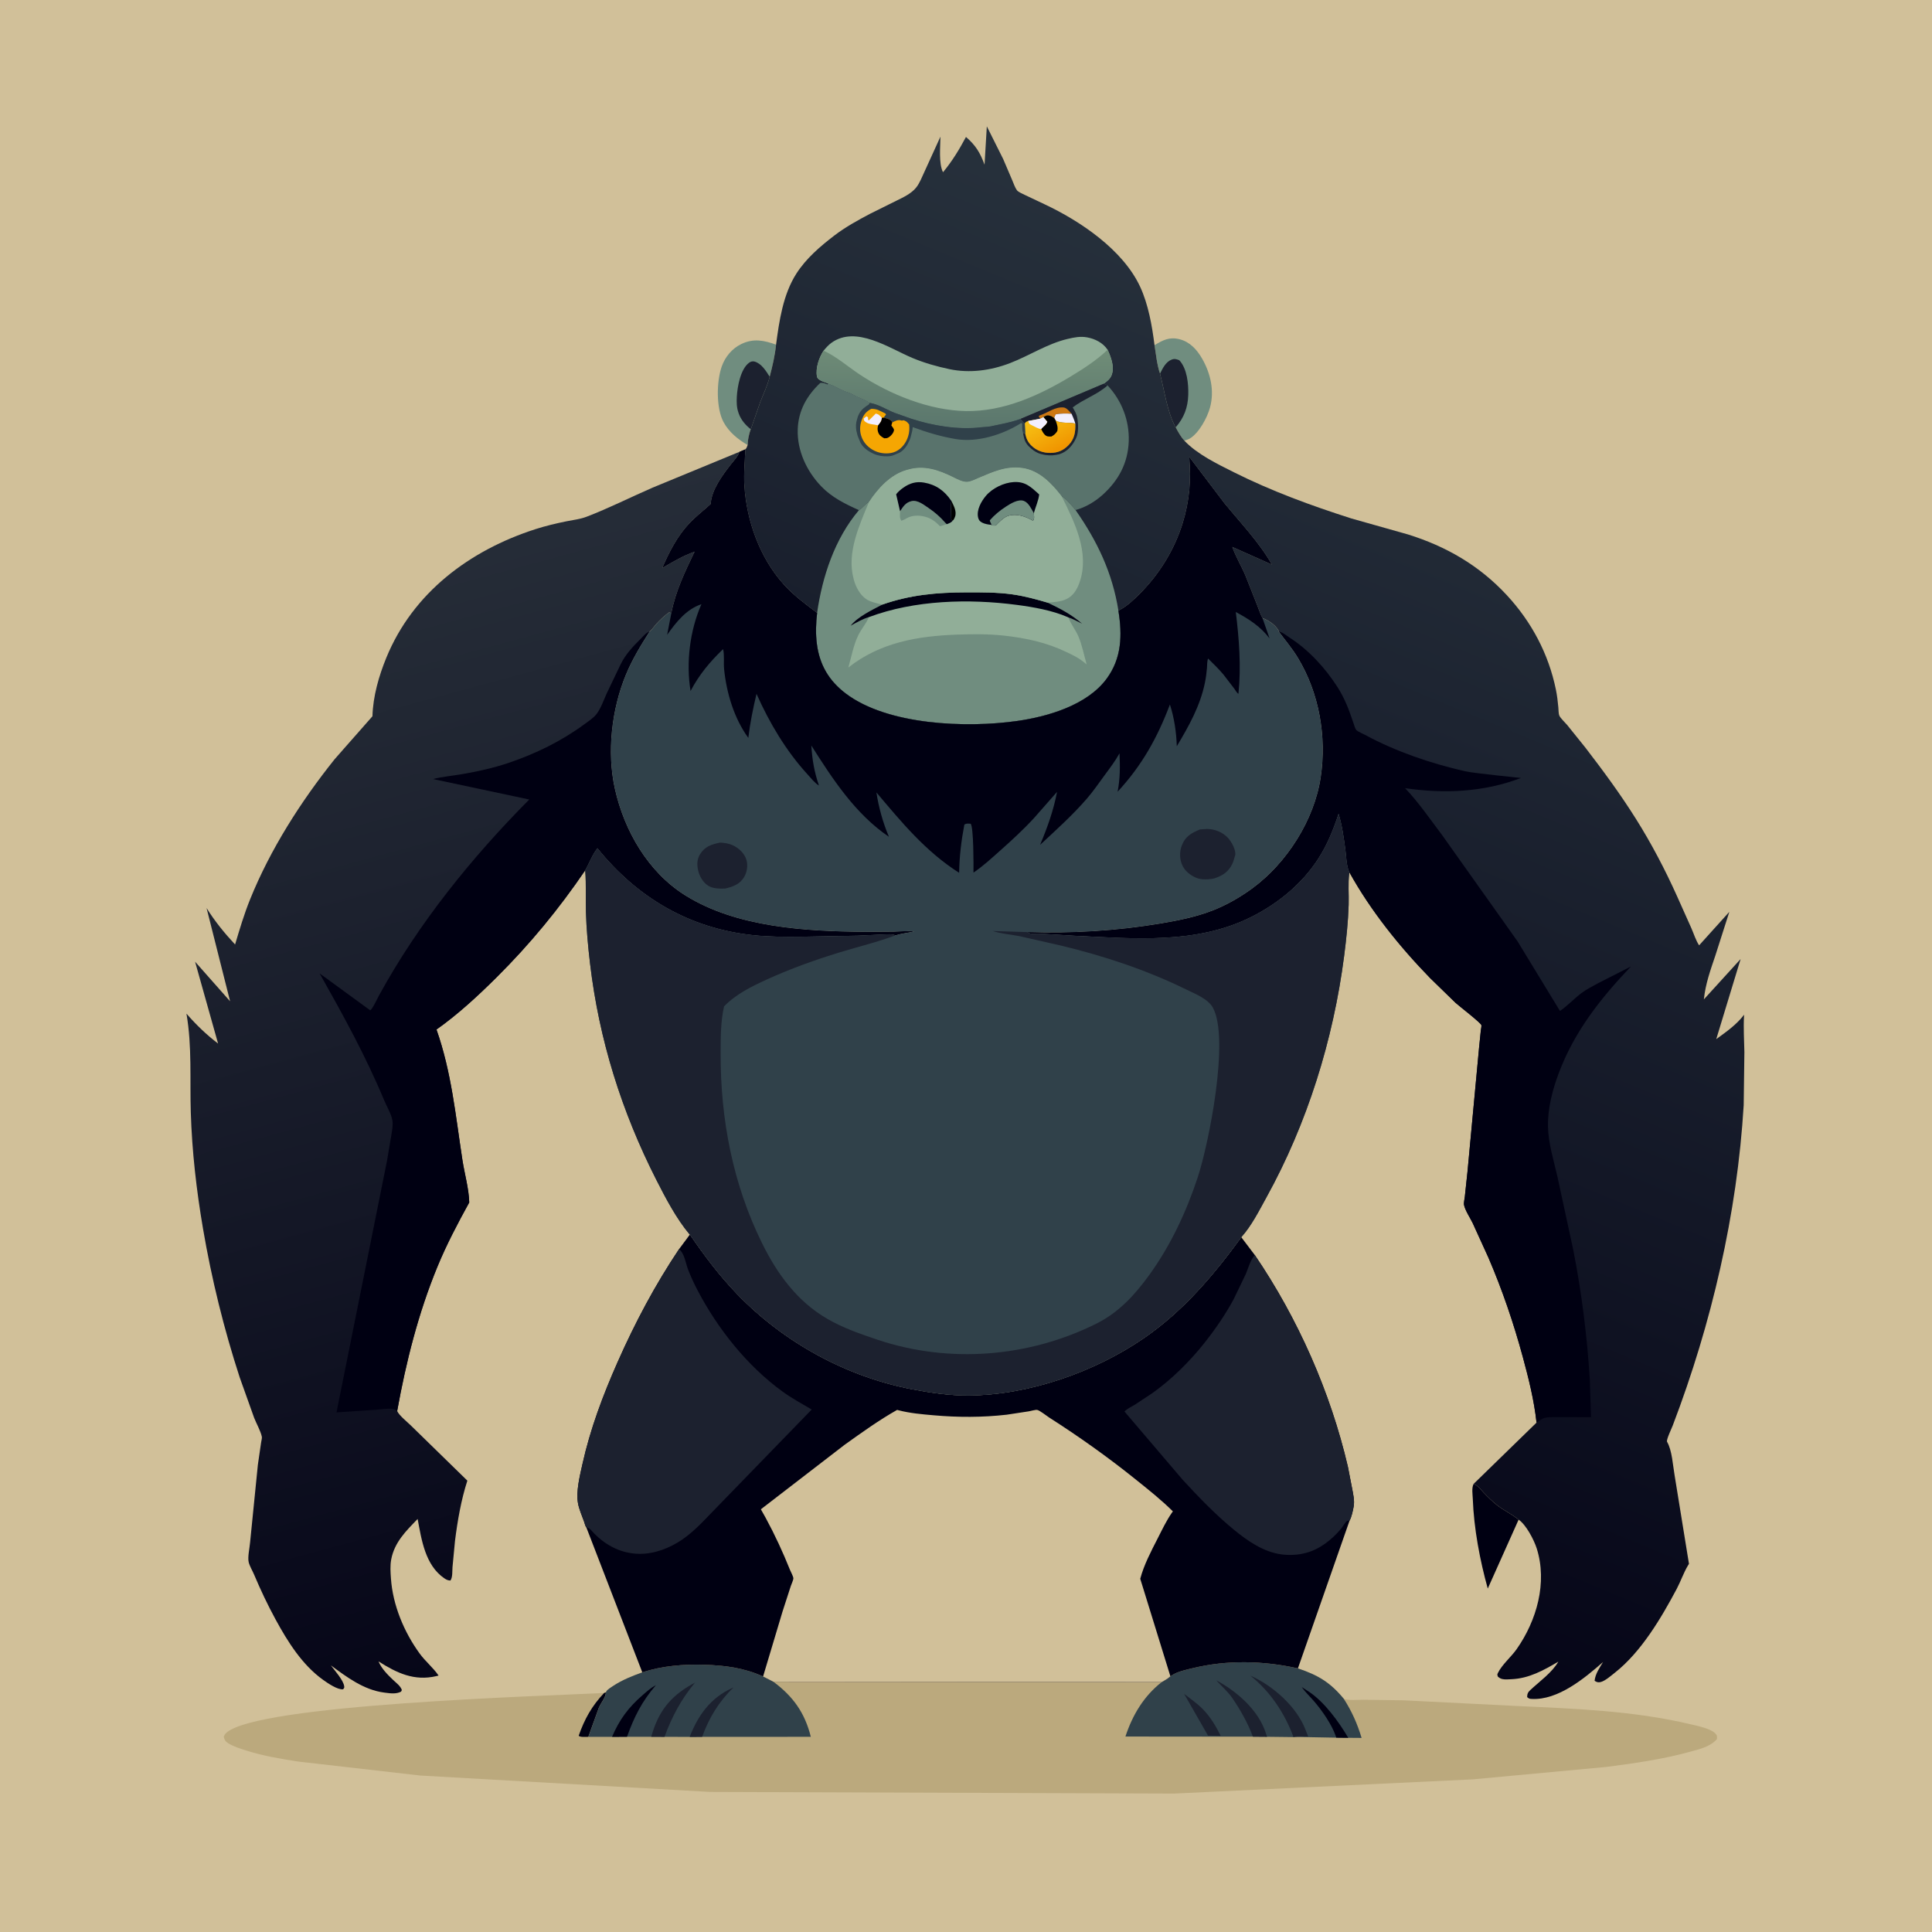
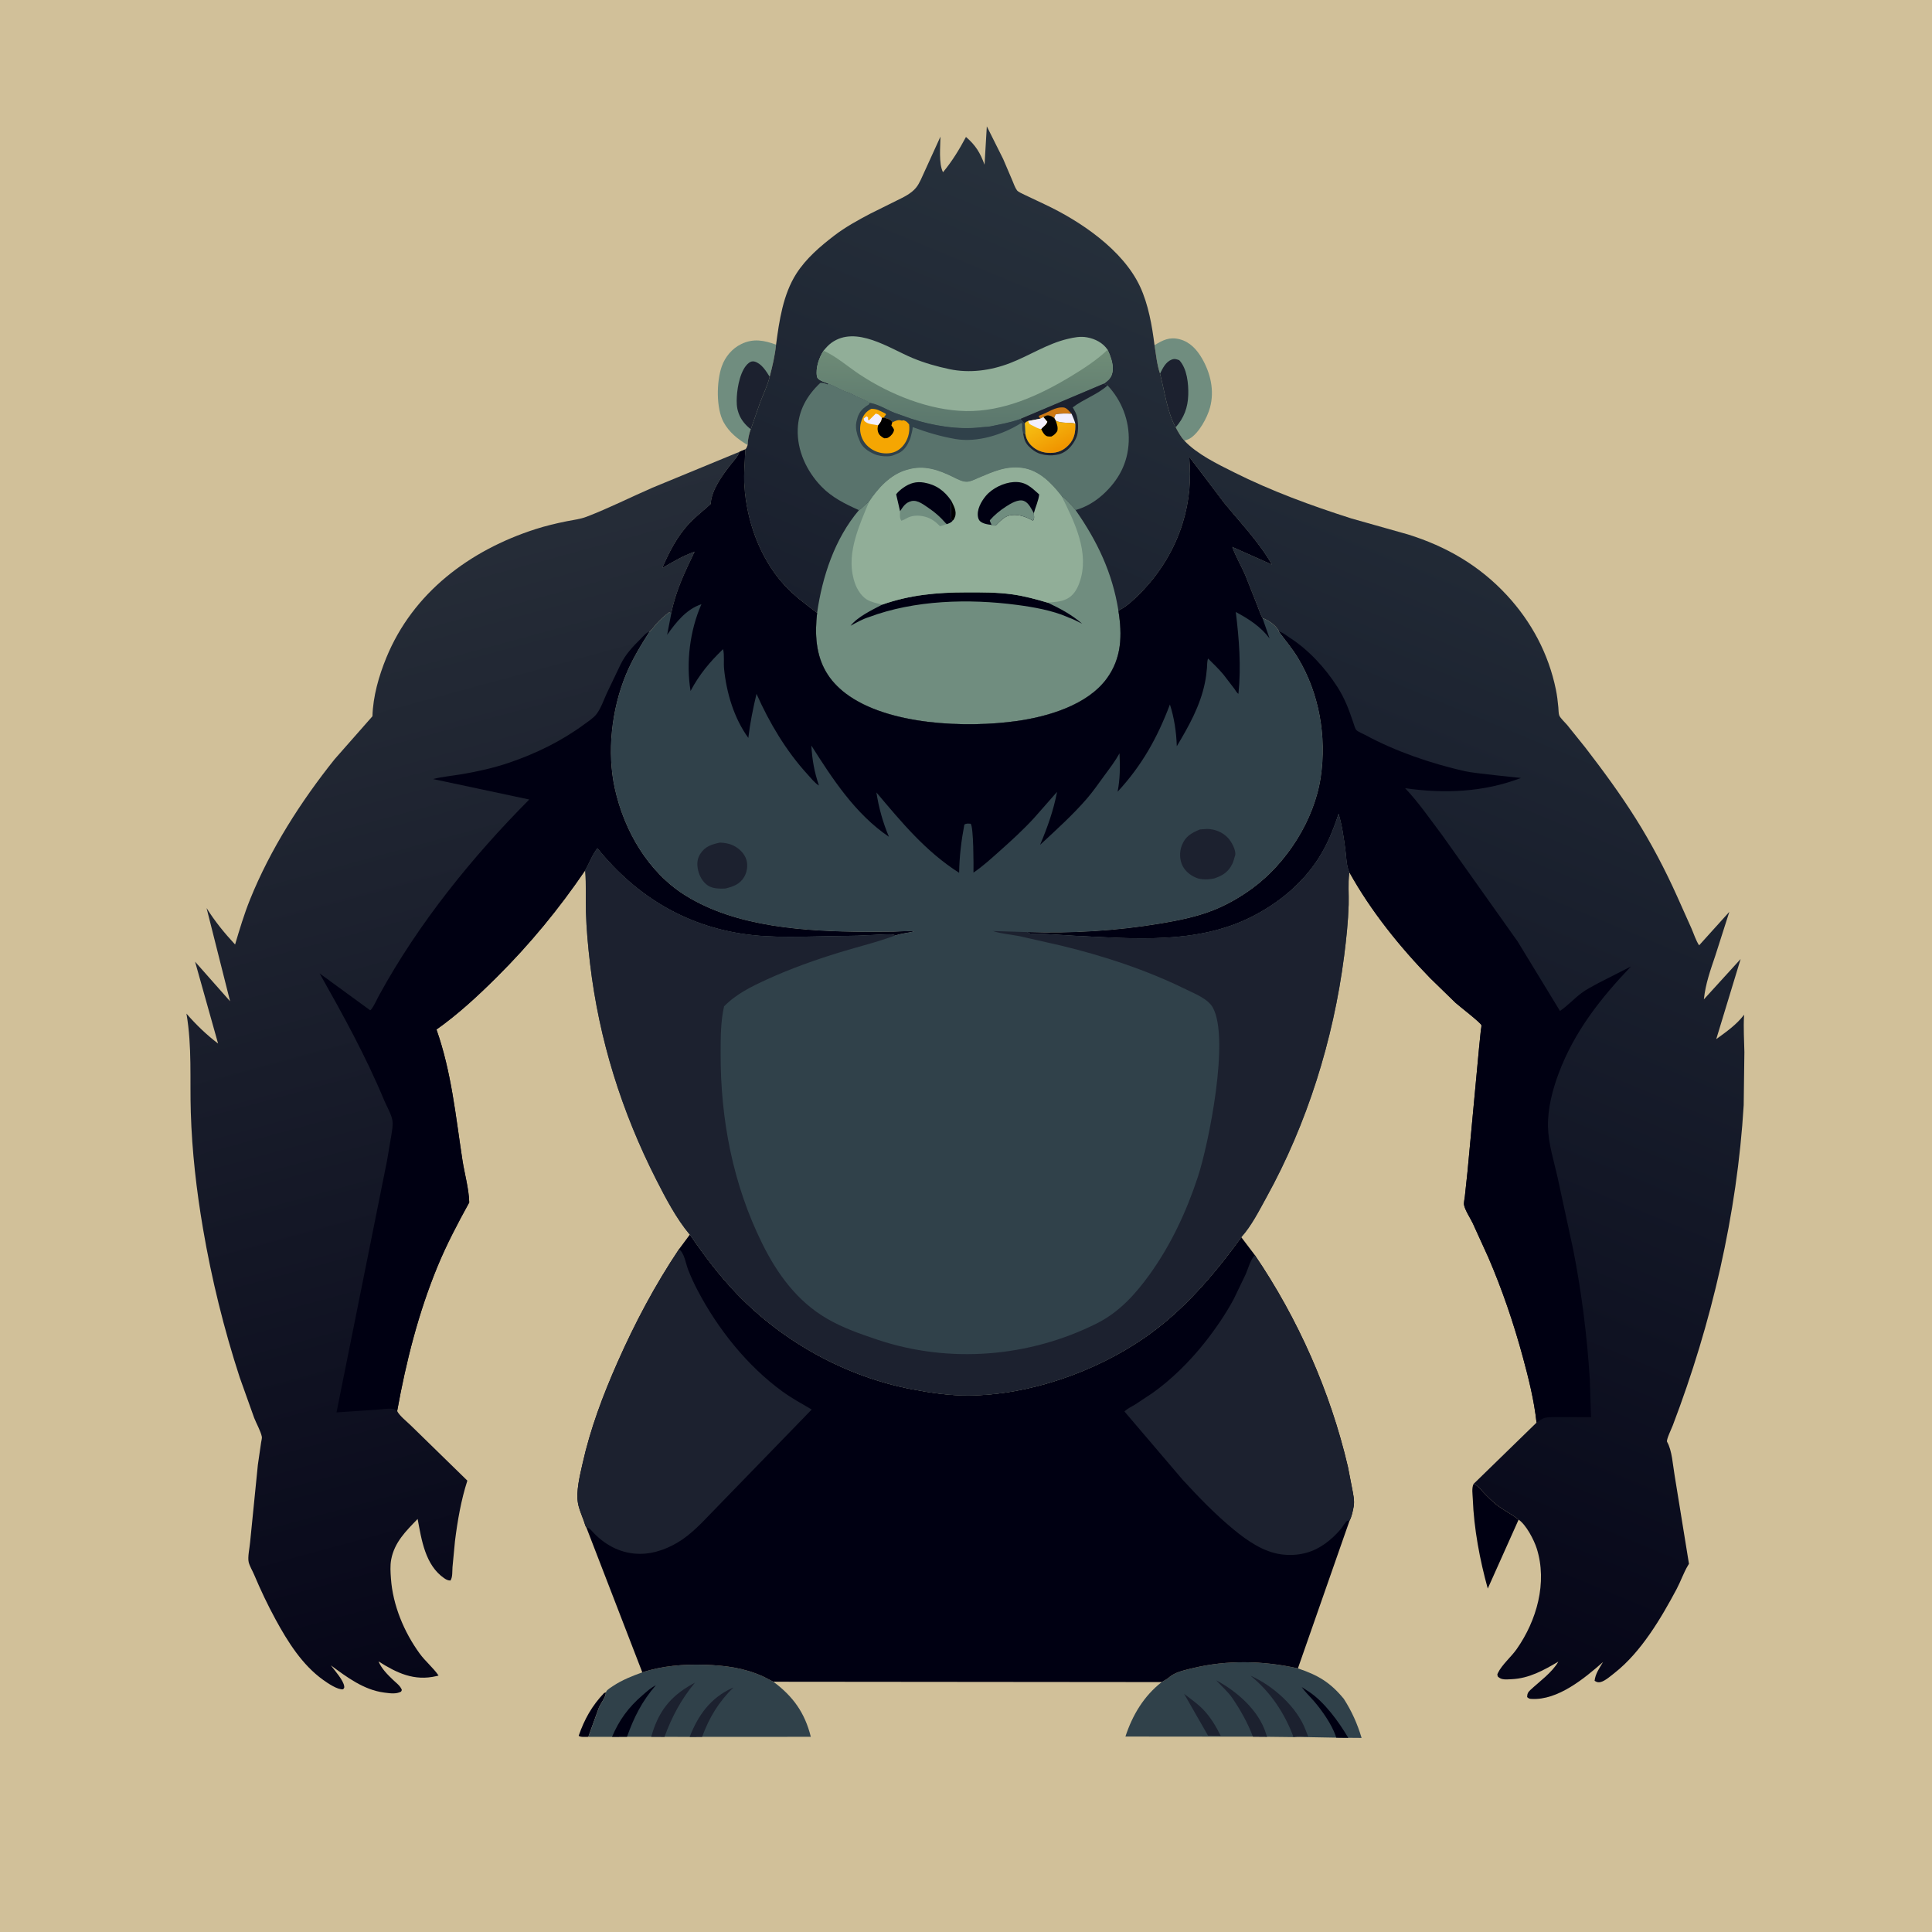
<svg xmlns="http://www.w3.org/2000/svg" version="1.1" style="display: block;" viewBox="0 0 2048 2048" width="1024" height="1024">
  <defs>
    <linearGradient id="Gradient1" gradientUnits="userSpaceOnUse" x1="697.946" y1="1717.08" x2="391.335" y2="587.703">
      <stop class="stop0" offset="0" stop-opacity="1" stop-color="rgb(6,6,24)" />
      <stop class="stop1" offset="1" stop-opacity="1" stop-color="rgb(38,45,56)" />
    </linearGradient>
    <linearGradient id="Gradient2" gradientUnits="userSpaceOnUse" x1="1068.83" y1="1569.16" x2="1570.19" y2="359.416">
      <stop class="stop0" offset="0" stop-opacity="1" stop-color="rgb(5,5,23)" />
      <stop class="stop1" offset="1" stop-opacity="1" stop-color="rgb(39,49,60)" />
    </linearGradient>
    <linearGradient id="Gradient3" gradientUnits="userSpaceOnUse" x1="1020.69" y1="451.264" x2="1022.52" y2="370.6">
      <stop class="stop0" offset="0" stop-opacity="1" stop-color="rgb(91,119,109)" />
      <stop class="stop1" offset="1" stop-opacity="1" stop-color="rgb(111,140,119)" />
    </linearGradient>
    <linearGradient id="Gradient4" gradientUnits="userSpaceOnUse" x1="1123.11" y1="475.946" x2="1106.84" y2="443.948">
      <stop class="stop0" offset="0" stop-opacity="1" stop-color="rgb(240,149,0)" />
      <stop class="stop1" offset="1" stop-opacity="1" stop-color="rgb(246,189,18)" />
    </linearGradient>
  </defs>
  <path transform="translate(0,0)" fill="rgb(209,192,153)" d="M -0 -0 L 2048 0 L 2048 2048 L -0 2048 L -0 -0 z" />
  <path transform="translate(0,0)" fill="rgb(0,0,18)" d="M 1562.05 1573.03 C 1566.57 1574.6 1569.37 1578.66 1572.58 1582.05 C 1576.92 1586.63 1581.47 1591.1 1586.37 1595.07 C 1593.73 1601.03 1602.7 1604.99 1609.79 1610.9 L 1577.09 1683.93 C 1568.7 1653.83 1562.37 1620.17 1561.22 1588.91 C 1561.04 1584 1559.87 1577.37 1562.05 1573.03 z" />
  <path transform="translate(0,0)" fill="rgb(112,141,127)" d="M 1223.83 365.913 C 1232.63 360.552 1239.62 356.88 1250.3 359.583 C 1261.34 362.376 1268.74 370.532 1274.23 380.059 C 1283.32 395.843 1287.48 414.231 1282.67 431.993 C 1279.75 442.74 1270.9 459.285 1260.93 465.045 C 1259.88 465.652 1259.25 465.781 1258.03 466.243 L 1256.51 466.841 L 1255.5 467.188 C 1251.62 462.839 1248.98 458.072 1246.28 452.958 L 1246.21 452.951 C 1237.23 436.601 1234.45 414.097 1229.7 396.063 C 1226.41 386.676 1225.44 375.733 1223.83 365.913 z" />
  <path transform="translate(0,0)" fill="rgb(28,33,47)" d="M 1229.7 396.063 C 1232.41 390.475 1235.79 383.547 1242 381.202 C 1245.26 379.971 1246.98 380.763 1250.05 381.808 C 1258.42 390.717 1259.94 406.902 1259.6 418.615 C 1259.21 431.888 1255.13 442.926 1246.28 452.958 L 1246.21 452.951 C 1237.23 436.601 1234.45 414.097 1229.7 396.063 z" />
  <path transform="translate(0,0)" fill="rgb(112,141,127)" d="M 792.53 471.746 C 782.268 465.768 772.782 458.14 767.024 447.5 C 759.013 432.7 759.481 404.457 765.065 388.5 C 768.636 378.293 776.006 369.446 785.785 364.7 C 798.611 358.477 809.906 360.737 822.663 365.345 C 821.436 377.103 818.873 387.953 815.882 399.354 C 813.524 408.758 809.198 417.56 805.731 426.588 L 795.919 454.888 L 795.76 454.935 C 794.005 460.175 792.573 466.19 792.53 471.746 z" />
  <path transform="translate(0,0)" fill="rgb(28,33,47)" d="M 795.76 454.935 C 790.225 450.607 785.464 445.033 783.084 438.34 L 782.671 437.112 C 780.816 431.698 780.764 426.237 781.062 420.571 C 781.624 409.915 785.013 391.181 794.028 384.527 C 795.746 383.259 797.853 382.672 799.938 383.285 C 807.346 385.463 812 393.238 815.882 399.354 C 813.524 408.758 809.198 417.56 805.731 426.588 L 795.919 454.888 L 795.76 454.935 z" />
-   <path transform="translate(0,0)" fill="rgb(187,169,125)" d="M 1240.66 1776.92 L 1242.06 1775.96 C 1248.33 1771.92 1256.93 1770.12 1264.11 1768.38 C 1300.95 1759.46 1338.95 1760.37 1375.84 1768.54 C 1397.25 1775.75 1410.11 1783.37 1424.51 1800.86 C 1430.71 1802.82 1438.71 1801.78 1445.25 1801.82 L 1488.04 1802.4 L 1607.28 1808.39 C 1669.44 1811.33 1731.34 1813.35 1792.17 1827.82 C 1799.03 1829.45 1812.85 1832.2 1817.94 1837.17 C 1820.39 1839.56 1820.15 1840.3 1820.04 1843.5 C 1812.92 1851.66 1801.91 1854.06 1791.88 1856.84 C 1762.9 1864.89 1732.71 1869.14 1702.95 1873.01 L 1561.38 1886.19 L 1244.56 1901.27 L 752.686 1899.52 L 445.5 1882.14 L 316.086 1867.32 C 297.669 1864.45 279.142 1861.39 261.337 1855.73 C 255.048 1853.74 247.588 1851.46 241.994 1847.99 C 239.015 1846.15 237.856 1844.36 237.161 1841 C 237.805 1839.54 238.402 1838.27 239.575 1837.15 C 271.657 1806.38 578.237 1797.91 640.422 1794.61 L 642.268 1794.01 L 642.842 1792.76 C 644.181 1790.73 647.996 1788.46 650.012 1787.12 C 659.624 1780.77 670.081 1776.64 680.876 1772.78 C 701.801 1765.86 724.587 1764.05 746.508 1764.73 C 768.734 1765.42 788.493 1767.92 808.903 1777.12 L 819.824 1782.7 L 1231.47 1783.08 C 1234.79 1781.2 1237.82 1779.47 1240.66 1776.92 z" />
  <path transform="translate(0,0)" fill="rgb(0,0,18)" d="M 640.422 1794.61 L 642.268 1794.01 C 642.316 1799.11 636.855 1805.38 634.847 1810.26 L 623.655 1841.13 C 620.917 1841.09 615.303 1841.74 613.41 1840 C 619.583 1822.34 627.473 1808.15 640.422 1794.61 z" />
  <path transform="translate(0,0)" fill="rgb(48,65,74)" d="M 680.876 1772.78 C 701.801 1765.86 724.587 1764.05 746.508 1764.73 C 768.734 1765.42 788.493 1767.92 808.903 1777.12 L 819.824 1782.7 C 840.756 1798.27 853.224 1815.74 859.494 1841.09 L 744.279 1841.12 L 731.078 1841.19 L 704.397 1841.11 L 690.338 1841.06 L 664.641 1841.05 L 648.806 1841.14 L 623.655 1841.13 L 634.847 1810.26 C 636.855 1805.38 642.316 1799.11 642.268 1794.01 L 642.842 1792.76 C 644.181 1790.73 647.996 1788.46 650.012 1787.12 C 659.624 1780.77 670.081 1776.64 680.876 1772.78 z" />
  <path transform="translate(0,0)" fill="rgb(28,33,47)" d="M 731.078 1841.19 C 740.008 1818.3 753.159 1799.72 776.378 1789.29 L 777.515 1788.83 C 762.131 1803.55 751.556 1821.09 744.279 1841.12 L 731.078 1841.19 z" />
  <path transform="translate(0,0)" fill="rgb(0,0,18)" d="M 648.806 1841.14 C 656.272 1823.35 666.341 1809.71 680.965 1797.11 C 685.424 1793.27 689.895 1789.04 695.215 1786.44 C 680.472 1803.52 672.271 1819.85 664.641 1841.05 L 648.806 1841.14 z" />
  <path transform="translate(0,0)" fill="rgb(28,33,47)" d="M 690.338 1841.06 C 697.671 1814.97 709.721 1798.83 733.394 1785.49 L 736.733 1783.64 C 722.052 1801.34 712.354 1819.55 704.397 1841.11 L 690.338 1841.06 z" />
  <path transform="translate(0,0)" fill="rgb(48,65,74)" d="M 1240.66 1776.92 L 1242.06 1775.96 C 1248.33 1771.92 1256.93 1770.12 1264.11 1768.38 C 1300.95 1759.46 1338.95 1760.37 1375.84 1768.54 C 1397.25 1775.75 1410.11 1783.37 1424.51 1800.86 C 1433.03 1814.17 1438.8 1827.15 1443.35 1842.27 L 1429.18 1842.15 L 1416.53 1842 L 1372.32 1841.19 L 1371.17 1841.39 L 1343.18 1841.06 L 1328.11 1840.93 L 1193 1840.8 C 1200.44 1818.14 1212.44 1797.91 1231.47 1783.08 C 1234.79 1781.2 1237.82 1779.47 1240.66 1776.92 z" />
  <path transform="translate(0,0)" fill="rgb(0,0,18)" d="M 1416.53 1842 L 1415.92 1840.17 C 1411.6 1827.84 1401.53 1813.39 1393.04 1803.5 C 1388.66 1798.4 1383.72 1793.82 1379.82 1788.33 L 1387.4 1793.21 C 1403.89 1804.06 1419.3 1825.28 1429.18 1842.15 L 1416.53 1842 z" />
  <path transform="translate(0,0)" fill="rgb(28,33,47)" d="M 1255.2 1795.54 C 1261.83 1800.7 1268.99 1805.62 1274.9 1811.63 C 1283.12 1820 1288.86 1829.69 1294.03 1840.11 L 1280.55 1839.81 L 1255.2 1795.54 z" />
  <path transform="translate(0,0)" fill="rgb(28,33,47)" d="M 1328.11 1840.93 C 1322.8 1826.6 1315.04 1812.86 1306.46 1800.24 C 1301.68 1793.2 1294.95 1787.5 1289.26 1781.2 C 1311.33 1792.94 1334.36 1813.11 1342 1837.67 C 1342.37 1838.86 1342.65 1839.93 1343.18 1841.06 L 1328.11 1840.93 z" />
  <path transform="translate(0,0)" fill="rgb(28,33,47)" d="M 1371.17 1841.39 C 1361.83 1816 1346.59 1793.26 1325.48 1776.23 C 1349.35 1786.88 1374.52 1809.01 1384.01 1833.86 L 1386.72 1840.82 C 1381.98 1840.84 1377 1840.52 1372.32 1841.19 L 1371.17 1841.39 z" />
  <path transform="translate(0,0)" fill="rgb(0,0,18)" d="M 731.308 1308.65 C 746.628 1331.03 762.618 1352.3 781.5 1371.88 C 830.837 1423.04 897.531 1459.58 967.429 1472.78 C 987.037 1476.49 1006.6 1479.38 1026.6 1479.26 C 1090.61 1478.88 1160.43 1454.42 1212.88 1418.27 C 1254.38 1389.67 1286.38 1351.88 1315.81 1311.48 L 1330.14 1330.38 C 1375.89 1397.67 1410.33 1475.6 1428.81 1554.75 L 1433.32 1577.98 C 1434.47 1584.19 1436.07 1590.75 1434.92 1597.08 C 1434.08 1601.66 1432.8 1607.86 1430.59 1611.95 L 1375.84 1768.54 C 1338.95 1760.37 1300.95 1759.46 1264.11 1768.38 C 1256.93 1770.12 1248.33 1771.92 1242.06 1775.96 L 1240.66 1776.92 C 1237.82 1779.47 1234.79 1781.2 1231.47 1783.08 L 819.824 1782.7 L 808.903 1777.12 C 788.493 1767.92 768.734 1765.42 746.508 1764.73 C 724.587 1764.05 701.801 1765.86 680.876 1772.78 L 621.506 1619.01 C 620.682 1618.42 619.507 1614.01 619.1 1612.85 C 616.902 1606.6 613.89 1600.09 612.714 1593.56 C 610.451 1581 614.669 1564.35 617.425 1551.98 C 625.761 1514.57 639.107 1479.13 654.575 1444.14 C 673.122 1402.18 694.277 1362.31 719.788 1324.17 L 731.308 1308.65 z" />
  <path transform="translate(0,0)" fill="rgb(28,33,47)" d="M 1330.14 1330.38 C 1375.89 1397.67 1410.33 1475.6 1428.81 1554.75 L 1433.32 1577.98 C 1434.47 1584.19 1436.07 1590.75 1434.92 1597.08 C 1434.08 1601.66 1432.8 1607.86 1430.59 1611.95 C 1429.79 1612.03 1428.92 1611.87 1428.18 1612.19 C 1426.43 1612.94 1422.93 1618.93 1421.54 1620.59 C 1412.02 1631.92 1399.07 1642.3 1384.52 1646.07 L 1382.81 1646.5 C 1375.05 1648.49 1366.06 1648.75 1358.12 1647.67 C 1339.28 1645.09 1322.44 1633.44 1308.09 1621.65 C 1288.33 1605.4 1271.05 1587.48 1253.74 1568.7 L 1191.99 1496.27 C 1194.87 1493.2 1199.4 1491.22 1203 1489.03 L 1221.47 1476.83 C 1241.97 1462.3 1261.49 1442.87 1277.05 1423.18 C 1288.31 1408.94 1299.15 1393.22 1307.73 1377.22 L 1320.43 1350.88 C 1323.24 1344.36 1325.45 1335.58 1330.14 1330.38 z" />
  <path transform="translate(0,0)" fill="rgb(28,33,47)" d="M 621.506 1619.01 C 620.682 1618.42 619.507 1614.01 619.1 1612.85 C 616.902 1606.6 613.89 1600.09 612.714 1593.56 C 610.451 1581 614.669 1564.35 617.425 1551.98 C 625.761 1514.57 639.107 1479.13 654.575 1444.14 C 673.122 1402.18 694.277 1362.31 719.788 1324.17 C 725.606 1328.49 726.857 1339.33 729.5 1346.08 C 732.421 1353.54 735.852 1360.93 739.573 1368.03 C 760.895 1408.68 792.04 1447.85 829.297 1474.95 C 839.164 1482.12 849.935 1488 860.445 1494.15 L 763.459 1594.08 C 750.701 1606.84 737.913 1622.04 722.969 1632.15 C 709.902 1640.99 694.107 1647.2 678.196 1647.14 C 659.421 1647.07 642.799 1638.77 629.771 1625.46 C 627.059 1622.69 625.357 1619.77 621.506 1619.01 z" />
-   <path transform="translate(0,0)" fill="rgb(209,192,153)" d="M 808.903 1777.12 L 829.49 1708.38 L 838.316 1681.16 C 838.952 1679.24 841.003 1674.95 840.997 1673.09 C 840.991 1671.17 838.299 1666.31 837.431 1664.15 C 829.883 1645.31 821.385 1626.97 811.722 1609.12 L 806.543 1599.91 L 895.38 1531.49 C 913.437 1518.59 931.662 1505.45 951.008 1494.54 L 952.649 1494.98 C 964.636 1498.1 977.271 1499.16 989.592 1500.25 C 1015.54 1502.55 1041.24 1502.58 1067.13 1499.64 L 1090.61 1496.06 C 1092.66 1495.72 1097.55 1494.27 1099.43 1494.57 C 1102.14 1495.01 1109.51 1500.95 1112.16 1502.63 C 1143.53 1522.66 1174.22 1544.47 1203.24 1567.76 C 1216.84 1578.68 1230.94 1589.81 1243.29 1602.11 L 1242.27 1603.55 C 1236.28 1612.15 1231.86 1621.65 1227.1 1630.94 C 1220.26 1644.28 1212.51 1659.05 1208.71 1673.58 L 1240.66 1776.92 C 1237.82 1779.47 1234.79 1781.2 1231.47 1783.08 L 819.824 1782.7 L 808.903 1777.12 z" />
  <path transform="translate(0,0)" fill="url(#Gradient1)" d="M 421.012 1495.73 C 423.028 1500.48 432.286 1507.77 436.148 1511.67 L 495.416 1569.54 C 488.802 1589.97 484.961 1612.23 482.311 1633.5 L 479.664 1661.28 C 479.332 1665.65 479.921 1671.8 477.5 1675.43 C 474.821 1675.38 473.075 1674.5 470.915 1673.01 C 450.702 1659.11 446.873 1632.38 442.706 1610.16 C 430.343 1622.96 418.203 1634.76 414.704 1653.03 C 413.426 1659.7 413.944 1666.67 414.422 1673.41 C 416.426 1701.6 428.25 1729.93 444.76 1752.7 C 450.864 1761.12 459.029 1767.59 464.918 1776.15 L 462.535 1776.76 C 439.03 1782.23 420.72 1773.51 401.246 1761.15 C 404.413 1768.82 410.8 1775.14 416.675 1780.78 C 419.965 1783.93 424.508 1787.09 425.998 1791.5 L 425.144 1793.21 C 420.145 1795.82 414.319 1795.12 408.889 1794.41 L 407 1794.16 C 385.679 1791.36 367.547 1777.78 350.736 1765.34 C 354.793 1770.85 364.159 1781.14 364.899 1787.7 C 365.093 1789.42 364.683 1789.41 363.738 1790.7 C 357.911 1791.47 347.375 1784.2 342.664 1780.84 C 320.343 1764.92 304.942 1740.23 292.025 1716.5 C 283.635 1701.09 276.159 1685.25 269.333 1669.09 C 267.636 1665.07 264.648 1660.16 263.632 1656.02 C 262.337 1650.75 264.661 1640.62 265.115 1634.94 L 273.343 1552.78 L 276.775 1529.2 C 276.96 1527.81 277.855 1524.37 277.586 1523.08 C 276.273 1516.8 271.807 1509.11 269.418 1502.99 L 254.093 1460.1 C 237.4 1408.91 224.282 1355.66 215.222 1302.59 C 208.228 1261.63 203.546 1220.72 202.254 1179.17 C 201.155 1143.81 203.684 1109.58 197.652 1074.49 C 207.759 1086.13 218.895 1096.9 231.175 1106.22 L 206.79 1019.44 L 243.909 1061.4 L 218.972 962.585 C 227.685 976.542 238.02 989.202 249.204 1001.22 C 253.967 985.145 258.776 969.068 265.05 953.5 C 286.452 900.404 319.018 849.407 354.731 804.783 L 394.808 759.263 C 395.417 738.138 401.536 716.722 409.504 697.25 C 437.746 628.237 497.977 583.322 567.519 560.944 C 578.362 557.455 589.567 554.802 600.724 552.554 C 607.579 551.173 615.039 550.337 621.59 547.84 C 645.227 538.83 668.55 527.01 691.831 516.895 L 783.97 478.899 C 782.218 484.088 778.422 487.764 775.095 492 C 766 503.582 754.245 519.288 753.398 534.38 C 745.904 541.201 737.429 547.66 730.522 555.047 C 717.894 568.551 709.447 585.2 702.09 601.994 C 713.986 595.167 723.314 589.381 736.402 584.716 C 726.041 606.424 716.467 625.88 711.684 649.817 L 709.176 649.217 C 704.228 652.792 699.766 657.033 695.64 661.526 C 694.204 663.091 689.997 668.933 688.572 669.424 C 679.087 684.302 670.07 699.136 663.338 715.5 C 648.269 752.132 643.149 797.395 651.785 836.201 C 661.719 880.833 687.03 924.583 726.422 949.188 C 781.06 983.316 854.281 987.236 916.842 987.826 L 947.411 987.623 C 954.54 987.418 962.033 986.643 969.119 987.386 C 962.627 988.812 955.567 989.497 949.272 991.491 C 945.07 989.851 940.749 990.449 936.32 990.587 L 909.5 991.854 L 849.372 992.968 C 832.381 993.15 815.355 993.119 798.439 991.323 C 730.866 984.147 675.632 951.706 633.309 899.195 C 628.02 905.704 624.57 915.218 620.344 922.574 C 592.364 963.697 561.707 1000.91 526.419 1036 C 506.54 1055.76 485.624 1075.11 462.695 1091.34 C 478.662 1136.63 482.946 1182.72 490.197 1229.78 C 492.433 1244.3 497.053 1260.14 497.41 1274.66 C 485.249 1296.7 473.348 1319.3 463.756 1342.59 C 443.524 1391.71 430.418 1443.52 421.012 1495.73 z" />
  <path transform="translate(0,0)" fill="rgb(0,0,18)" d="M 421.012 1495.73 C 419.622 1494.6 418.732 1493.96 416.925 1493.61 C 411.674 1492.61 403.938 1494.06 398.538 1494.39 L 356.716 1497.19 L 410.238 1230.53 L 414.889 1203.02 C 415.642 1198.1 416.817 1192.46 415.933 1187.5 C 414.723 1180.71 409.875 1172.7 407.187 1166.25 C 387.631 1119.32 363.74 1076.08 338.827 1031.87 L 392.374 1070.94 C 394.456 1070.49 400.332 1057.87 401.828 1055.13 C 443.451 979.006 500.08 908.925 561.043 847.51 L 459.004 825.81 C 469.243 823.281 479.769 822.371 490.153 820.584 C 506.877 817.707 523.37 814.021 539.461 808.567 C 567.653 799.012 595 785.731 619 768.043 C 623.424 764.783 629.301 761.071 632.556 756.67 C 637.054 750.587 640.009 742.038 643.117 735.104 L 657.839 704.336 C 663.313 693.27 670.573 685.749 679.161 677.169 C 681.939 674.393 684.782 670.708 688.572 669.424 C 679.087 684.302 670.07 699.136 663.338 715.5 C 648.269 752.132 643.149 797.395 651.785 836.201 C 661.719 880.833 687.03 924.583 726.422 949.188 C 781.06 983.316 854.281 987.236 916.842 987.826 L 947.411 987.623 C 954.54 987.418 962.033 986.643 969.119 987.386 C 962.627 988.812 955.567 989.497 949.272 991.491 C 945.07 989.851 940.749 990.449 936.32 990.587 L 909.5 991.854 L 849.372 992.968 C 832.381 993.15 815.355 993.119 798.439 991.323 C 730.866 984.147 675.632 951.706 633.309 899.195 C 628.02 905.704 624.57 915.218 620.344 922.574 C 592.364 963.697 561.707 1000.91 526.419 1036 C 506.54 1055.76 485.624 1075.11 462.695 1091.34 C 478.662 1136.63 482.946 1182.72 490.197 1229.78 C 492.433 1244.3 497.053 1260.14 497.41 1274.66 C 485.249 1296.7 473.348 1319.3 463.756 1342.59 C 443.524 1391.71 430.418 1443.52 421.012 1495.73 z" />
  <path transform="translate(0,0)" fill="url(#Gradient2)" d="M 822.663 365.345 C 826.026 339.969 830.09 312.093 844.127 290.128 C 854.41 274.039 869.282 261.294 884.291 249.778 C 896.108 240.711 909.348 233.458 922.499 226.522 L 950.459 212.642 C 957.638 209.117 965.931 205.274 971.057 198.948 C 974.927 194.172 977.359 187.516 979.98 182 L 996.909 144.857 C 996.87 155.207 994.874 173.307 999.636 182.577 C 1009.37 170.828 1016.83 158.573 1023.97 145.163 C 1034.35 154.135 1038.98 161.884 1043.66 174.579 L 1046.07 133.925 L 1063.38 168.509 L 1073.07 191.189 C 1074.49 194.491 1075.91 198.882 1078.05 201.755 C 1079.3 203.445 1084.05 205.486 1085.96 206.428 L 1107.01 216.404 C 1145.05 234.223 1190.35 264.73 1208.55 303.882 C 1217.28 322.654 1221.3 345.489 1223.83 365.913 C 1225.44 375.733 1226.41 386.676 1229.7 396.063 C 1234.45 414.097 1237.23 436.601 1246.21 452.951 L 1246.28 452.958 C 1248.98 458.072 1251.62 462.839 1255.5 467.188 C 1269.23 481.591 1290.19 491.709 1307.88 500.567 C 1347.95 520.634 1389.84 535.954 1432.47 549.582 L 1492.39 566.5 C 1533.03 579.152 1568.06 599.394 1597.14 630.737 C 1623.47 659.118 1641.49 692.996 1649.3 730.958 C 1650.59 737.231 1651.32 743.423 1651.9 749.792 C 1652.09 751.919 1652.11 756.714 1652.9 758.48 C 1654.23 761.438 1659.01 765.814 1661.15 768.368 L 1680.56 792.5 C 1699.46 817.04 1717.64 841.768 1734.13 868 C 1750.58 894.154 1765.05 921.78 1777.72 949.959 L 1792.95 984 C 1795.49 989.806 1797.66 996.887 1801.13 1002.11 L 1833.17 966.58 L 1818.3 1013.06 C 1813.05 1028.61 1807.9 1042.92 1806.17 1059.39 L 1845.13 1016.61 L 1819.29 1101.51 C 1830.06 1093.67 1840.71 1086.32 1848.84 1075.62 L 1848.75 1077.04 C 1848.03 1089.66 1848.86 1102.54 1849.12 1115.18 L 1848.39 1171.53 C 1841.45 1286.83 1814.34 1403.16 1773.22 1510.98 C 1772.03 1514.09 1766.09 1526.49 1767.15 1528.34 C 1772.55 1537.72 1773.25 1553.19 1775.19 1564.14 L 1790.37 1657.73 L 1789.4 1659.3 C 1784.7 1667.11 1781.65 1676.25 1777.34 1684.37 C 1760.85 1715.38 1739.6 1751.26 1711.86 1773.1 C 1707.97 1776.16 1701.7 1781.71 1697 1782.97 C 1694.24 1783.72 1692.61 1783.2 1690.35 1781.71 C 1691.09 1774.32 1695.58 1768 1699.31 1761.81 C 1679.67 1779.05 1651.52 1802.51 1623.53 1800.93 C 1620.99 1800.79 1620.82 1800.59 1618.83 1799 C 1618.91 1795.51 1619.65 1793.86 1622.26 1791.44 C 1631.78 1782.58 1645.41 1772.86 1651.91 1761.4 C 1636.26 1770.61 1620.84 1779.23 1602.24 1780.02 C 1599.29 1780.15 1595.42 1780.56 1592.54 1779.87 C 1590.61 1779.41 1589.49 1778.68 1587.95 1777.5 C 1587.28 1775.47 1586.82 1775.55 1587.82 1773.48 C 1592.07 1764.66 1601.93 1756.4 1607.74 1748.12 C 1628.95 1717.9 1640.49 1677.64 1628.98 1641.38 C 1626.11 1632.33 1617.73 1616.23 1609.79 1610.9 C 1602.7 1604.99 1593.73 1601.03 1586.37 1595.07 C 1581.47 1591.1 1576.92 1586.63 1572.58 1582.05 C 1569.37 1578.66 1566.57 1574.6 1562.05 1573.03 L 1628.79 1508.04 C 1626.22 1484.36 1620.46 1461.33 1614.23 1438.4 C 1604.5 1402.57 1592.44 1367.17 1577.75 1333.07 L 1561.14 1296.6 C 1558.56 1291.23 1553.03 1282.98 1551.93 1277.24 C 1551.5 1275.03 1552.54 1270.88 1552.78 1268.47 L 1555.62 1241.85 L 1567.89 1110.43 L 1569.74 1092.2 C 1569.88 1090.84 1570.63 1087.77 1570.33 1086.68 C 1569.63 1084.15 1546.86 1066.56 1542.99 1063.09 L 1516.07 1036.9 C 1483.68 1003.63 1452.98 965.457 1430.42 924.711 L 1429.81 923.344 C 1427.22 917.161 1427.08 907.95 1426.2 901.226 C 1424.48 888.174 1422.74 875.272 1418.95 862.641 C 1413.51 879.228 1407.18 895.038 1397.73 909.809 C 1380.44 936.834 1354.89 957.723 1326.43 972.023 C 1268.35 1001.2 1201.83 994.932 1139.24 991.963 L 1107.19 990.001 C 1102.75 989.827 1095.98 990.57 1091.86 989.482 C 1090.38 989.091 1090.13 988.816 1089.03 988.06 C 1135.73 989.626 1183.41 986.773 1229.5 979.077 C 1248.57 975.893 1267.93 972.093 1286 964.977 C 1300.55 959.247 1314.75 951.073 1327.36 941.849 C 1364.13 914.947 1393.33 869.191 1400.06 823.821 C 1406.45 780.667 1398.51 734.705 1375.78 697.187 C 1369.84 687.375 1362.38 678.617 1355.55 669.424 L 1355.01 667.956 C 1351.87 662.411 1344.18 657.18 1338.29 655.244 C 1335.91 651.157 1334.48 646.196 1332.7 641.8 L 1320.16 610.131 C 1315.86 599.968 1309.79 590.017 1306.17 579.661 L 1348.11 598.343 C 1334.97 575.082 1314.78 554.121 1297.92 533.5 L 1260.67 484.399 C 1262.92 508.521 1260.9 531.267 1253.77 554.475 C 1245.12 582.617 1228.97 608.746 1208.18 629.476 C 1201.47 636.171 1195.09 642.414 1186.59 646.847 L 1185.58 647.361 C 1189.72 673.298 1189.17 697.687 1173.03 719.574 C 1152.49 747.43 1110.98 759.631 1078.2 764.28 C 1024.49 771.898 941.038 768.835 896.527 735.163 C 878.844 721.786 868.892 704.975 865.963 683.012 C 864.486 671.929 864.862 660.799 866.154 649.713 C 853.43 640.141 841.551 631.463 830.765 619.522 C 805.322 591.352 791.216 551.915 789.018 514.283 C 788.274 501.551 789.449 489.001 790.112 476.309 C 791.547 474.977 791.823 473.566 792.53 471.746 C 792.573 466.19 794.005 460.175 795.76 454.935 L 795.919 454.888 L 805.731 426.588 C 809.198 417.56 813.524 408.758 815.882 399.354 C 818.873 387.953 821.436 377.103 822.663 365.345 z" />
  <path transform="translate(0,0)" fill="rgb(145,174,152)" d="M 873.037 371.708 C 875.456 368.802 878.244 365.643 881.325 363.419 C 907.453 344.555 942.779 369.265 967.194 379.445 C 980.029 384.797 992.927 388.459 1006.5 391.329 C 1027.86 395.845 1050.26 392.749 1070.5 384.983 C 1091.08 377.086 1110.19 364.324 1131.78 359.255 C 1138.76 357.614 1145.18 356.317 1152.35 357.615 C 1160.95 359.173 1169.21 363.414 1174.11 370.765 C 1177.72 378.692 1181.6 388.753 1178.4 397.5 C 1176.88 401.667 1173.46 404.304 1169.88 406.768 L 1081.64 444.06 L 1080 444.596 C 1070.27 448.002 1060.48 449.614 1050.5 451.789 C 1046.87 452.58 1043.63 452.409 1040 452.856 C 1016.08 455.798 988.318 451.195 965.433 443.612 L 951.896 438.815 C 942.416 435.92 933.254 429.302 923.594 427.314 L 922.001 427.016 C 920.523 425.988 919.123 425.034 917.497 424.244 L 916 423.549 L 908.498 420.312 C 905.474 418.832 902.191 416.672 898.953 415.765 C 896.326 415.029 892.966 413.515 890.498 412.284 C 886.412 410.246 882.506 408.169 878.183 406.674 L 871.5 404.077 C 869.239 403.013 866.472 401.714 865.995 399 C 864.43 390.101 868.244 378.978 873.037 371.708 z" />
  <path transform="translate(0,0)" fill="url(#Gradient3)" d="M 1174.11 370.765 C 1177.72 378.692 1181.6 388.753 1178.4 397.5 C 1176.88 401.667 1173.46 404.304 1169.88 406.768 L 1081.64 444.06 L 1080 444.596 C 1070.27 448.002 1060.48 449.614 1050.5 451.789 C 1046.87 452.58 1043.63 452.409 1040 452.856 C 1016.08 455.798 988.318 451.195 965.433 443.612 L 951.896 438.815 C 942.416 435.92 933.254 429.302 923.594 427.314 L 922.001 427.016 C 920.523 425.988 919.123 425.034 917.497 424.244 L 916 423.549 L 908.498 420.312 C 905.474 418.832 902.191 416.672 898.953 415.765 C 896.326 415.029 892.966 413.515 890.498 412.284 C 886.412 410.246 882.506 408.169 878.183 406.674 L 871.5 404.077 C 869.239 403.013 866.472 401.714 865.995 399 C 864.43 390.101 868.244 378.978 873.037 371.708 C 886.891 378.065 898.673 388.601 911.347 396.987 C 943.408 418.202 985.217 435.121 1023.96 435.745 C 1063.88 436.389 1101.47 419.293 1135 399.047 C 1148.55 390.863 1162.66 381.718 1174.11 370.765 z" />
-   <path transform="translate(0,0)" fill="rgb(89,115,108)" d="M 910.532 540.765 C 895.821 534.164 881.83 527.333 870.496 515.511 C 855.063 499.415 844.871 477.629 845.63 455.094 C 846.301 435.195 855.281 419.363 869.5 405.94 C 872.236 405.521 873.73 406.093 876.207 407.092 L 877.11 407.467 L 878.183 406.674 C 882.506 408.169 886.412 410.246 890.498 412.284 C 892.966 413.515 896.326 415.029 898.953 415.765 C 902.191 416.672 905.474 418.832 908.498 420.312 L 916 423.549 L 917.497 424.244 C 919.123 425.034 920.523 425.988 922.001 427.016 L 923.594 427.314 C 933.254 429.302 942.416 435.92 951.896 438.815 L 965.433 443.612 C 988.318 451.195 1016.08 455.798 1040 452.856 C 1043.63 452.409 1046.87 452.58 1050.5 451.789 C 1060.48 449.614 1070.27 448.002 1080 444.596 L 1081.64 444.06 L 1169.88 406.768 L 1174.08 408.587 C 1189.13 424.589 1197.36 445.991 1196.51 468.011 C 1195.63 490.741 1185.86 509.073 1169.12 524.261 C 1160.88 531.747 1150.9 537.736 1140.13 540.678 C 1135.58 535.446 1131.16 529.722 1125.32 525.901 C 1114.86 512.337 1101.55 498.451 1083.63 496.004 C 1066.51 493.667 1052.78 500.066 1037.47 506.513 C 1033.63 508.129 1028.44 510.88 1024.27 510.724 C 1019.49 510.544 1014.47 507.748 1010.25 505.674 C 994.591 497.986 979.443 492.726 962 497.874 L 960.641 498.255 C 943.785 503.176 930.523 517.778 921.221 531.933 C 917.158 534.269 914.229 538.741 910.532 540.765 z" />
+   <path transform="translate(0,0)" fill="rgb(89,115,108)" d="M 910.532 540.765 C 895.821 534.164 881.83 527.333 870.496 515.511 C 855.063 499.415 844.871 477.629 845.63 455.094 C 846.301 435.195 855.281 419.363 869.5 405.94 C 872.236 405.521 873.73 406.093 876.207 407.092 L 877.11 407.467 L 878.183 406.674 C 882.506 408.169 886.412 410.246 890.498 412.284 C 892.966 413.515 896.326 415.029 898.953 415.765 C 902.191 416.672 905.474 418.832 908.498 420.312 L 916 423.549 L 917.497 424.244 L 923.594 427.314 C 933.254 429.302 942.416 435.92 951.896 438.815 L 965.433 443.612 C 988.318 451.195 1016.08 455.798 1040 452.856 C 1043.63 452.409 1046.87 452.58 1050.5 451.789 C 1060.48 449.614 1070.27 448.002 1080 444.596 L 1081.64 444.06 L 1169.88 406.768 L 1174.08 408.587 C 1189.13 424.589 1197.36 445.991 1196.51 468.011 C 1195.63 490.741 1185.86 509.073 1169.12 524.261 C 1160.88 531.747 1150.9 537.736 1140.13 540.678 C 1135.58 535.446 1131.16 529.722 1125.32 525.901 C 1114.86 512.337 1101.55 498.451 1083.63 496.004 C 1066.51 493.667 1052.78 500.066 1037.47 506.513 C 1033.63 508.129 1028.44 510.88 1024.27 510.724 C 1019.49 510.544 1014.47 507.748 1010.25 505.674 C 994.591 497.986 979.443 492.726 962 497.874 L 960.641 498.255 C 943.785 503.176 930.523 517.778 921.221 531.933 C 917.158 534.269 914.229 538.741 910.532 540.765 z" />
  <path transform="translate(0,0)" fill="rgb(28,33,47)" d="M 1081.64 444.06 L 1169.88 406.768 L 1174.08 408.587 C 1163.26 418.29 1148.68 423.012 1137.11 431.857 C 1139.25 435.613 1141.23 438.691 1141.91 443.005 L 1142.22 444.498 C 1143.07 450.044 1143.29 458.892 1140.86 463.995 L 1140.18 465.45 C 1136.79 472.468 1131.09 478.803 1123.5 481.294 C 1121.89 481.824 1122.59 481.568 1120.99 481.88 L 1119.35 482.234 C 1115.01 483.068 1108.65 482.807 1104.5 481.49 L 1103.42 481.272 C 1099.55 480.295 1095.95 478.003 1093 475.389 C 1090.96 473.579 1089.53 472.371 1088.05 469.995 L 1087.29 468.81 C 1085.62 465.936 1085.11 462.33 1084.46 459.099 L 1086.86 459.907 C 1087.99 465.077 1089.64 468.786 1093.51 472.509 C 1099.02 477.822 1106.05 480.151 1113.59 480.093 C 1121.34 480.033 1127.36 477.38 1132.73 471.79 C 1139.14 465.124 1140.14 457.793 1139.86 449.049 C 1132.89 447.321 1125.76 449.247 1119.13 445.984 L 1117.54 443.192 C 1116.31 442.356 1114.91 441.33 1113.5 440.851 C 1110.3 439.767 1108.82 440.414 1106.12 442.096 L 1102.81 443.805 L 1089.94 446.263 C 1087.94 447.204 1087.49 447.063 1086.31 449.037 C 1084.56 447.617 1083.13 445.751 1081.64 444.06 z" />
  <path transform="translate(0,0)" fill="rgb(205,120,20)" d="M 1102.81 443.805 L 1102.15 442.777 L 1101 441.45 C 1102.23 440.156 1101.52 440.626 1103.32 439.977 C 1111.25 437.129 1118.65 431.068 1127.5 431.938 C 1130.73 432.256 1133.74 436.299 1135.91 438.625 C 1129.98 438.212 1124.96 438.159 1119.06 439.251 C 1118.35 440.651 1117.95 441.641 1117.54 443.192 C 1116.31 442.356 1114.91 441.33 1113.5 440.851 C 1110.3 439.767 1108.82 440.414 1106.12 442.096 L 1102.81 443.805 z" />
  <path transform="translate(0,0)" fill="rgb(242,239,254)" d="M 1135.91 438.625 C 1137.44 442.081 1138.9 445.386 1139.86 449.049 C 1132.89 447.321 1125.76 449.247 1119.13 445.984 L 1117.54 443.192 C 1117.95 441.641 1118.35 440.651 1119.06 439.251 C 1124.96 438.159 1129.98 438.212 1135.91 438.625 z" />
  <path transform="translate(0,0)" fill="url(#Gradient4)" d="M 1106.12 442.096 C 1108.82 440.414 1110.3 439.767 1113.5 440.851 C 1114.91 441.33 1116.31 442.356 1117.54 443.192 L 1119.13 445.984 C 1125.76 449.247 1132.89 447.321 1139.86 449.049 C 1140.14 457.793 1139.14 465.124 1132.73 471.79 C 1127.36 477.38 1121.34 480.033 1113.59 480.093 C 1106.05 480.151 1099.02 477.822 1093.51 472.509 C 1089.64 468.786 1087.99 465.077 1086.86 459.907 L 1086.31 449.037 C 1087.49 447.063 1087.94 447.204 1089.94 446.263 L 1102.81 443.805 L 1106.12 442.096 z" />
  <path transform="translate(0,0)" fill="rgb(242,239,254)" d="M 1102.81 443.805 L 1106.12 442.096 L 1110.27 447 C 1109.4 450.48 1105.73 452.216 1103.76 454.99 C 1100.67 454.461 1097.2 452.532 1094.42 451.092 C 1091.27 449.464 1091.02 449.688 1089.94 446.263 L 1102.81 443.805 z" />
  <path transform="translate(0,0)" fill="rgb(0,0,1)" d="M 1106.12 442.096 C 1108.82 440.414 1110.3 439.767 1113.5 440.851 C 1114.91 441.33 1116.31 442.356 1117.54 443.192 L 1119.13 445.984 C 1120.47 449.942 1121.72 452.832 1120.77 457 C 1118.78 459.934 1117.61 461.047 1114.5 462.749 C 1111.39 462.763 1109.46 462.961 1107.2 460.5 C 1105.83 459.011 1104.62 456.821 1103.76 454.99 C 1105.73 452.216 1109.4 450.48 1110.27 447 L 1106.12 442.096 z" />
  <path transform="translate(0,0)" fill="rgb(48,65,74)" d="M 922.001 427.016 L 923.594 427.314 C 933.254 429.302 942.416 435.92 951.896 438.815 L 965.433 443.612 C 988.318 451.195 1016.08 455.798 1040 452.856 C 1043.63 452.409 1046.87 452.58 1050.5 451.789 C 1060.48 449.614 1070.27 448.002 1080 444.596 L 1081.64 444.06 C 1083.13 445.751 1084.56 447.617 1086.31 449.037 L 1086.86 459.907 L 1084.46 459.099 L 1084.4 458.68 C 1083.41 455.478 1083.57 452.333 1083.54 449 L 1082.5 448.445 C 1063.12 460.748 1035.98 469.327 1012.96 465.406 C 997.248 462.728 982.438 458.274 967.5 452.763 C 967.381 456.212 966.433 458.737 965.681 462.029 C 965.269 463.835 964.817 465.377 963.986 467.026 L 962.98 468.995 C 961.288 473.15 957.037 478.373 952.798 480.229 L 950.995 480.941 L 949.125 481.753 L 947.5 482.423 C 943.906 484.103 937.435 483.895 933.498 483.242 L 932.005 482.911 C 928.855 482.379 926.84 481.409 924.005 479.994 C 918.336 477.165 913.191 472.905 911.056 466.719 C 910.351 464.675 909.273 462.771 908.771 460.685 L 908.51 459.5 C 907.372 456.041 906.99 451.074 907.767 447.435 L 908.105 446.005 C 909.265 440.765 911.315 436.173 915.527 432.664 L 917 431.51 L 919.005 430.005 C 921.113 429.021 920.788 429.032 922.001 427.016 z" />
  <path transform="translate(0,0)" fill="rgb(245,166,2)" d="M 945.851 447.757 C 948.671 446.438 951.22 444.935 954.448 445.5 L 956 445.852 L 958 445.51 C 961.245 446.805 961.647 447.373 963.732 450 C 964.155 454.521 964.001 458.235 962.647 462.599 C 960.561 469.323 956.02 475.522 949.526 478.585 C 943.639 481.361 935.786 481.121 929.753 478.972 C 923.122 476.609 917.069 471.606 914.125 465.148 C 911.171 458.669 911.023 452.033 913.436 445.339 L 913.942 444 C 915.799 438.985 918.819 435.929 923.5 433.405 C 929.693 433.228 932.347 435.39 937.746 437.94 C 938.928 438.498 938.351 438.011 939.158 439.5 L 936.719 442.672 C 939.555 443.533 943.541 444.245 945.349 446.805 L 945.851 447.757 z" />
  <path transform="translate(0,0)" fill="rgb(242,239,254)" d="M 930.807 450.939 C 926.318 449.65 921.633 450.172 917.61 447.336 C 915.807 446.064 915.933 445.831 915.518 443.714 L 918.5 441.293 L 920.172 442.5 L 920.128 445 L 921.229 445.5 L 928.373 438.402 C 931.757 439.134 932.451 440.471 934.816 442.916 C 934.647 446.515 932.947 448.263 930.807 450.939 z" />
  <path transform="translate(0,0)" fill="rgb(0,0,1)" d="M 934.816 442.916 L 936.719 442.672 C 939.555 443.533 943.541 444.245 945.349 446.805 L 945.851 447.757 L 944.878 451 C 945.712 452.243 947.914 454.639 947.66 456.106 C 947.161 458.981 944.504 462.149 942.034 463.587 C 940.066 464.733 939.472 464.531 937.3 464.607 C 934.3 462.918 931.852 461.38 930.788 457.911 C 930.003 455.353 930.184 453.488 930.807 450.939 C 932.947 448.263 934.647 446.515 934.816 442.916 z" />
  <path transform="translate(0,0)" fill="rgb(112,141,127)" d="M 921.221 531.933 C 930.523 517.778 943.785 503.176 960.641 498.255 L 962 497.874 C 979.443 492.726 994.591 497.986 1010.25 505.674 C 1014.47 507.748 1019.49 510.544 1024.27 510.724 C 1028.44 510.88 1033.63 508.129 1037.47 506.513 C 1052.78 500.066 1066.51 493.667 1083.63 496.004 C 1101.55 498.451 1114.86 512.337 1125.32 525.901 C 1131.16 529.722 1135.58 535.446 1140.13 540.678 C 1163.31 573.909 1179.16 607.102 1185.58 647.361 C 1189.72 673.298 1189.17 697.687 1173.03 719.574 C 1152.49 747.43 1110.98 759.631 1078.2 764.28 C 1024.49 771.898 941.038 768.835 896.527 735.163 C 878.844 721.786 868.892 704.975 865.963 683.012 C 864.486 671.929 864.862 660.799 866.154 649.713 C 871.696 611.051 884.883 570.993 910.532 540.765 C 914.229 538.741 917.158 534.269 921.221 531.933 z" />
-   <path transform="translate(0,0)" fill="rgb(145,174,152)" d="M 935.21 640.916 C 964.79 630.524 993.164 627.987 1024.34 627.935 C 1040.52 627.909 1057.14 627.799 1073.19 630.059 C 1086.01 631.865 1098.33 635.225 1110.72 638.883 C 1124.25 645.33 1135.74 651.336 1147.15 661.183 C 1142.4 658.809 1137.72 656.291 1132.68 654.578 C 1134.77 661.198 1140.15 667.638 1143 674.242 C 1147.08 683.725 1149.03 694.352 1151.92 704.267 L 1147.31 700.685 C 1142.14 696.666 1136.15 693.92 1130.27 691.095 C 1109.29 681.007 1087.49 676.355 1064.47 673.803 C 1048.06 671.984 1031.1 672.136 1014.62 672.717 C 972.767 674.192 932.785 681.089 899.285 707.61 C 902.55 696.205 904.615 684.13 909.801 673.425 C 912.783 667.271 917.322 662.041 920.281 655.923 L 921.115 654.148 C 914.162 656.318 908.003 659.868 901.64 663.351 C 909.024 653.794 924.696 646.453 935.21 640.916 z" />
  <path transform="translate(0,0)" fill="rgb(0,0,18)" d="M 935.21 640.916 C 964.79 630.524 993.164 627.987 1024.34 627.935 C 1040.52 627.909 1057.14 627.799 1073.19 630.059 C 1086.01 631.865 1098.33 635.225 1110.72 638.883 C 1124.25 645.33 1135.74 651.336 1147.15 661.183 C 1142.4 658.809 1137.72 656.291 1132.68 654.578 L 1131.62 654.075 C 1115.33 647.003 1095.46 643.526 1077.93 641.213 C 1027.03 634.502 969.53 636.015 921.115 654.148 C 914.162 656.318 908.003 659.868 901.64 663.351 C 909.024 653.794 924.696 646.453 935.21 640.916 z" />
  <path transform="translate(0,0)" fill="rgb(145,174,152)" d="M 921.221 531.933 C 930.523 517.778 943.785 503.176 960.641 498.255 L 962 497.874 C 979.443 492.726 994.591 497.986 1010.25 505.674 C 1014.47 507.748 1019.49 510.544 1024.27 510.724 C 1028.44 510.88 1033.63 508.129 1037.47 506.513 C 1052.78 500.066 1066.51 493.667 1083.63 496.004 C 1101.55 498.451 1114.86 512.337 1125.32 525.901 C 1138.99 553.207 1155.42 586.12 1144.36 617.372 C 1141.74 624.757 1137.85 631.525 1130.5 635.051 C 1124.14 638.105 1117.53 638.045 1110.72 638.883 C 1098.33 635.225 1086.01 631.865 1073.19 630.059 C 1057.14 627.799 1040.52 627.909 1024.34 627.935 C 993.164 627.987 964.79 630.524 935.21 640.916 C 930.123 639.636 923.343 638.283 918.906 635.529 C 911.871 631.163 907.143 622.304 905.094 614.509 L 904.713 613 C 897.519 585.678 911.056 556.535 921.221 531.933 z" />
  <path transform="translate(0,0)" fill="rgb(0,0,1)" d="M 1008.46 530.963 C 1010.97 536.07 1014.51 542.161 1012.29 548 C 1011.7 549.546 1011.14 550.808 1009.94 551.936 L 1008.37 550.871 C 1008.2 544.265 1007.76 537.543 1008.46 530.963 z" />
  <path transform="translate(0,0)" fill="rgb(112,141,127)" d="M 954.106 541.944 C 957.419 536.986 960.034 532.613 966.286 531.205 C 972.73 529.754 979.229 535.111 984.369 538.556 C 990.956 542.972 996.845 548.164 1002.02 554.135 L 1003.61 555.66 L 996.5 557.868 C 991.962 553.207 987.346 549.607 980.945 547.834 C 974.32 546 966.92 545.977 960.875 549.526 C 959.059 550.593 957.537 551.388 955.5 552.023 C 953.314 549.007 954.073 545.598 954.106 541.944 z" />
  <path transform="translate(0,0)" fill="rgb(0,0,18)" d="M 954.106 541.944 L 949.96 523.971 C 952.021 521.256 954.723 518.976 957.5 517.013 C 964.373 512.153 971.14 510.128 979.488 511.561 C 992.388 513.776 1001.28 520.369 1008.46 530.963 C 1007.76 537.543 1008.2 544.265 1008.37 550.871 L 1009.94 551.936 C 1008.13 554.089 1006.15 554.7 1003.61 555.66 L 1002.02 554.135 C 996.845 548.164 990.956 542.972 984.369 538.556 C 979.229 535.111 972.73 529.754 966.286 531.205 C 960.034 532.613 957.419 536.986 954.106 541.944 z" />
  <path transform="translate(0,0)" fill="rgb(0,0,18)" d="M 1050.72 556.357 C 1047.48 556.023 1043.92 555.47 1041 553.946 C 1038.6 552.696 1037.4 551.139 1036.81 548.5 C 1035.03 540.495 1040.17 531.471 1045.07 525.624 C 1051.84 517.546 1064.05 511.646 1074.6 511.008 C 1087.03 510.257 1092.92 516.361 1101.58 524.113 C 1100.89 530.64 1097.61 537.568 1095.92 544 C 1096.03 546.93 1096.88 549.614 1095 551.952 L 1093.99 551.386 C 1086.68 547.345 1077.55 544.24 1069.15 546.682 C 1065.02 547.885 1061.59 551.154 1058.52 554.033 C 1058.17 554.364 1055.87 556.882 1055.5 556.982 C 1054.19 557.338 1052.79 556.988 1051.43 556.99 L 1050.72 556.357 z" />
  <path transform="translate(0,0)" fill="rgb(112,141,127)" d="M 1050.72 556.357 C 1051.33 555.474 1049.29 553.627 1049.27 551.5 C 1054.21 545.847 1059.94 541.166 1066.24 537.078 C 1071.16 533.884 1079.32 528.779 1085.33 530.978 C 1090.4 532.837 1093.41 539.606 1095.92 544 C 1096.03 546.93 1096.88 549.614 1095 551.952 L 1093.99 551.386 C 1086.68 547.345 1077.55 544.24 1069.15 546.682 C 1065.02 547.885 1061.59 551.154 1058.52 554.033 C 1058.17 554.364 1055.87 556.882 1055.5 556.982 C 1054.19 557.338 1052.79 556.988 1051.43 556.99 L 1050.72 556.357 z" />
  <path transform="translate(0,0)" fill="rgb(0,0,18)" d="M 1355.55 669.424 C 1359.94 670.39 1363.26 673.468 1366.97 675.859 C 1387.33 688.99 1404.57 707.781 1417.66 728.117 C 1421.41 733.937 1424.78 740.556 1427.51 746.917 C 1430.21 753.22 1432.38 759.751 1434.64 766.224 C 1435.3 768.138 1436.46 772.599 1437.86 773.961 C 1439.73 775.786 1444.57 777.671 1447 778.993 C 1479.31 796.543 1517.27 809.466 1553.07 817.578 C 1562.72 819.765 1612.15 824.579 1612.26 824.675 C 1572.92 839.798 1530.79 841.511 1489.49 835.508 C 1503.95 850.788 1516.21 868.712 1528.9 885.5 L 1608.68 997.883 L 1653.63 1071.65 C 1661.86 1066.08 1668.5 1058.63 1676.42 1052.69 C 1681.98 1048.52 1688.44 1045.36 1694.52 1042 L 1728.83 1024.52 C 1696.56 1058.43 1668.97 1093.36 1652.32 1137.61 C 1645.66 1155.32 1640.57 1175.1 1640.93 1194.13 C 1641.27 1212.16 1647 1229.91 1650.95 1247.38 L 1667.68 1324.73 C 1676.7 1370.46 1682.39 1416.46 1685.3 1462.97 L 1686.58 1502.23 L 1653.07 1502.21 C 1648.31 1502.29 1642.57 1501.88 1637.97 1502.9 C 1634.69 1503.62 1631.48 1506.11 1628.79 1508.04 C 1626.22 1484.36 1620.46 1461.33 1614.23 1438.4 C 1604.5 1402.57 1592.44 1367.17 1577.75 1333.07 L 1561.14 1296.6 C 1558.56 1291.23 1553.03 1282.98 1551.93 1277.24 C 1551.5 1275.03 1552.54 1270.88 1552.78 1268.47 L 1555.62 1241.85 L 1567.89 1110.43 L 1569.74 1092.2 C 1569.88 1090.84 1570.63 1087.77 1570.33 1086.68 C 1569.63 1084.15 1546.86 1066.56 1542.99 1063.09 L 1516.07 1036.9 C 1483.68 1003.63 1452.98 965.457 1430.42 924.711 L 1429.81 923.344 C 1427.22 917.161 1427.08 907.95 1426.2 901.226 C 1424.48 888.174 1422.74 875.272 1418.95 862.641 C 1413.51 879.228 1407.18 895.038 1397.73 909.809 C 1380.44 936.834 1354.89 957.723 1326.43 972.023 C 1268.35 1001.2 1201.83 994.932 1139.24 991.963 L 1107.19 990.001 C 1102.75 989.827 1095.98 990.57 1091.86 989.482 C 1090.38 989.091 1090.13 988.816 1089.03 988.06 C 1135.73 989.626 1183.41 986.773 1229.5 979.077 C 1248.57 975.893 1267.93 972.093 1286 964.977 C 1300.55 959.247 1314.75 951.073 1327.36 941.849 C 1364.13 914.947 1393.33 869.191 1400.06 823.821 C 1406.45 780.667 1398.51 734.705 1375.78 697.187 C 1369.84 687.375 1362.38 678.617 1355.55 669.424 z" />
  <path transform="translate(0,0)" fill="rgb(48,65,74)" d="M 790.112 476.309 C 789.449 489.001 788.274 501.551 789.018 514.283 C 791.216 551.915 805.322 591.352 830.765 619.522 C 841.551 631.463 853.43 640.141 866.154 649.713 C 864.862 660.799 864.486 671.929 865.963 683.012 C 868.892 704.975 878.844 721.786 896.527 735.163 C 941.038 768.835 1024.49 771.898 1078.2 764.28 C 1110.98 759.631 1152.49 747.43 1173.03 719.574 C 1189.17 697.687 1189.72 673.298 1185.58 647.361 L 1186.59 646.847 C 1195.09 642.414 1201.47 636.171 1208.18 629.476 C 1228.97 608.746 1245.12 582.617 1253.77 554.475 C 1260.9 531.267 1262.92 508.521 1260.67 484.399 L 1297.92 533.5 C 1314.78 554.121 1334.97 575.082 1348.11 598.343 L 1306.17 579.661 C 1309.79 590.017 1315.86 599.968 1320.16 610.131 L 1332.7 641.8 C 1334.48 646.196 1335.91 651.157 1338.29 655.244 C 1344.18 657.18 1351.87 662.411 1355.01 667.956 L 1355.55 669.424 C 1362.38 678.617 1369.84 687.375 1375.78 697.187 C 1398.51 734.705 1406.45 780.667 1400.06 823.821 C 1393.33 869.191 1364.13 914.947 1327.36 941.849 C 1314.75 951.073 1300.55 959.247 1286 964.977 C 1267.93 972.093 1248.57 975.893 1229.5 979.077 C 1183.41 986.773 1135.73 989.626 1089.03 988.06 C 1090.13 988.816 1090.38 989.091 1091.86 989.482 C 1095.98 990.57 1102.75 989.827 1107.19 990.001 L 1139.24 991.963 C 1201.83 994.932 1268.35 1001.2 1326.43 972.023 C 1354.89 957.723 1380.44 936.834 1397.73 909.809 C 1407.18 895.038 1413.51 879.228 1418.95 862.641 C 1422.74 875.272 1424.48 888.174 1426.2 901.226 C 1427.08 907.95 1427.22 917.161 1429.81 923.344 L 1430.42 924.711 L 1430.28 925.642 C 1428.81 936.511 1429.99 948.047 1429.64 959.034 C 1429.06 977.323 1427.15 995.448 1424.81 1013.58 C 1413.35 1102.26 1385.73 1190.97 1342.44 1269.32 C 1334.58 1283.53 1326.68 1299.4 1315.81 1311.48 C 1286.38 1351.88 1254.38 1389.67 1212.88 1418.27 C 1160.43 1454.42 1090.61 1478.88 1026.6 1479.26 C 1006.6 1479.38 987.037 1476.49 967.429 1472.78 C 897.531 1459.58 830.837 1423.04 781.5 1371.88 C 762.618 1352.3 746.628 1331.03 731.308 1308.65 L 731.045 1308.6 C 716.947 1291.78 705.607 1270.11 695.68 1250.57 C 658.976 1178.33 635.054 1102.24 625.5 1021.6 C 623.344 1003.4 621.622 984.82 621.102 966.5 C 620.698 952.287 621.428 937.924 620.434 923.75 L 620.344 922.574 C 624.57 915.218 628.02 905.704 633.309 899.195 C 675.632 951.706 730.866 984.147 798.439 991.323 C 815.355 993.119 832.381 993.15 849.372 992.968 L 909.5 991.854 L 936.32 990.587 C 940.749 990.449 945.07 989.851 949.272 991.491 C 955.567 989.497 962.627 988.812 969.119 987.386 C 962.033 986.643 954.54 987.418 947.411 987.623 L 916.842 987.826 C 854.281 987.236 781.06 983.316 726.422 949.188 C 687.03 924.583 661.719 880.833 651.785 836.201 C 643.149 797.395 648.269 752.132 663.338 715.5 C 670.07 699.136 679.087 684.302 688.572 669.424 C 689.997 668.933 694.204 663.091 695.64 661.526 C 699.766 657.033 704.228 652.792 709.176 649.217 L 711.684 649.817 C 716.467 625.88 726.041 606.424 736.402 584.716 C 723.314 589.381 713.986 595.167 702.09 601.994 C 709.447 585.2 717.894 568.551 730.522 555.047 C 737.429 547.66 745.904 541.201 753.398 534.38 C 754.245 519.288 766 503.582 775.095 492 C 778.422 487.764 782.218 484.088 783.97 478.899 L 790.112 476.309 z" />
  <path transform="translate(0,0)" fill="rgb(28,33,47)" d="M 763.28 893.174 C 768.084 893.448 772.609 894.069 777 896.136 C 783.491 899.192 789.323 904.744 791.333 911.813 C 792.927 917.419 791.869 924.477 788.93 929.5 C 784.311 937.394 777.012 939.975 768.585 941.93 C 762.72 942.068 755.635 942.128 750.5 938.749 C 745.022 935.144 741.418 928.77 740.017 922.503 C 738.66 916.432 738.832 910.598 742.256 905.244 C 747.452 897.121 754.374 895.083 763.28 893.174 z" />
  <path transform="translate(0,0)" fill="rgb(28,33,47)" d="M 1272.02 879.232 L 1279.5 878.71 C 1287.81 878.825 1296.03 882.134 1301.75 888.246 C 1305.31 892.045 1310.39 901.141 1309.38 906.485 L 1308.9 907.944 C 1308.13 910.574 1307.56 913.093 1306.37 915.595 C 1302.28 924.21 1296.13 928.135 1287.35 931.1 C 1281.71 932.439 1273.64 932.803 1268.21 930.559 L 1267 930.02 C 1261.69 927.695 1256.53 923.46 1253.8 918.252 C 1250.34 911.627 1250.07 903.256 1252.74 896.312 C 1256.5 886.519 1262.91 883.042 1272.02 879.232 z" />
  <path transform="translate(0,0)" fill="rgb(0,0,18)" d="M 790.112 476.309 C 789.449 489.001 788.274 501.551 789.018 514.283 C 791.216 551.915 805.322 591.352 830.765 619.522 C 841.551 631.463 853.43 640.141 866.154 649.713 C 864.862 660.799 864.486 671.929 865.963 683.012 C 868.892 704.975 878.844 721.786 896.527 735.163 C 941.038 768.835 1024.49 771.898 1078.2 764.28 C 1110.98 759.631 1152.49 747.43 1173.03 719.574 C 1189.17 697.687 1189.72 673.298 1185.58 647.361 L 1186.59 646.847 C 1195.09 642.414 1201.47 636.171 1208.18 629.476 C 1228.97 608.746 1245.12 582.617 1253.77 554.475 C 1260.9 531.267 1262.92 508.521 1260.67 484.399 L 1297.92 533.5 C 1314.78 554.121 1334.97 575.082 1348.11 598.343 L 1306.17 579.661 C 1309.79 590.017 1315.86 599.968 1320.16 610.131 L 1332.7 641.8 C 1334.48 646.196 1335.91 651.157 1338.29 655.244 L 1345.79 676.72 C 1336.09 663.985 1323.89 656.221 1309.99 648.734 C 1313.51 677.531 1315.79 706.482 1312.79 735.458 C 1311.13 734.617 1309.51 731.54 1308.4 730.021 L 1296.86 714.995 C 1291.86 709.026 1286.15 703.569 1280.61 698.094 C 1279.46 701.016 1279.69 704.918 1279.43 708.056 C 1278.99 713.383 1278.31 718.572 1277.24 723.809 C 1272.22 748.367 1260.19 769.78 1247.45 791.057 C 1247.01 776.239 1244.73 760.933 1240.16 746.806 C 1226.82 782.114 1210.49 811.406 1184.72 839.247 C 1187.39 825.324 1187.39 812.607 1186.74 798.547 C 1182.09 806.954 1176.47 814.235 1170.8 821.952 C 1164.62 830.369 1158.74 838.985 1151.88 846.885 C 1136.77 864.297 1119.4 879.896 1102.53 895.581 C 1110.33 877.039 1116.73 859.24 1120.52 839.426 L 1095.81 867.5 C 1084.53 879.74 1072.29 890.936 1059.86 901.983 C 1050.9 909.944 1041.88 918.295 1031.92 924.973 C 1032.05 916.877 1032.08 877.149 1029 873.202 C 1026.2 873.09 1024.66 872.581 1022.26 874.11 C 1019.01 891.167 1016.97 907.856 1016.73 925.206 C 981.228 902.657 955.867 871.794 929.039 840.03 C 931.405 855.809 936.033 872.335 942.308 887.029 C 906.739 862.922 882.678 825.995 860.064 790.312 C 860.985 805.712 863.159 818.043 868.1 832.685 C 863.454 829.858 859.474 824.646 855.801 820.628 C 833.222 795.923 815.462 766.002 801.937 735.497 C 798.181 751.39 795.182 765.925 793.247 782.194 C 778.127 761.43 770.18 734.653 767.579 709.334 C 766.897 702.693 768.065 694.412 766.491 688.106 C 752.364 701.704 741.261 715.01 732.02 732.469 C 727.093 702.334 731.258 668.327 743.543 640.475 C 727.326 645.887 716.633 659.684 707.187 672.938 L 711.684 649.817 C 716.467 625.88 726.041 606.424 736.402 584.716 C 723.314 589.381 713.986 595.167 702.09 601.994 C 709.447 585.2 717.894 568.551 730.522 555.047 C 737.429 547.66 745.904 541.201 753.398 534.38 C 754.245 519.288 766 503.582 775.095 492 C 778.422 487.764 782.218 484.088 783.97 478.899 L 790.112 476.309 z" />
  <path transform="translate(0,0)" fill="rgb(28,33,47)" d="M 1089.03 988.06 C 1090.13 988.816 1090.38 989.091 1091.86 989.482 C 1095.98 990.57 1102.75 989.827 1107.19 990.001 L 1139.24 991.963 C 1201.83 994.932 1268.35 1001.2 1326.43 972.023 C 1354.89 957.723 1380.44 936.834 1397.73 909.809 C 1407.18 895.038 1413.51 879.228 1418.95 862.641 C 1422.74 875.272 1424.48 888.174 1426.2 901.226 C 1427.08 907.95 1427.22 917.161 1429.81 923.344 L 1430.42 924.711 L 1430.28 925.642 C 1428.81 936.511 1429.99 948.047 1429.64 959.034 C 1429.06 977.323 1427.15 995.448 1424.81 1013.58 C 1413.35 1102.26 1385.73 1190.97 1342.44 1269.32 C 1334.58 1283.53 1326.68 1299.4 1315.81 1311.48 C 1286.38 1351.88 1254.38 1389.67 1212.88 1418.27 C 1160.43 1454.42 1090.61 1478.88 1026.6 1479.26 C 1006.6 1479.38 987.037 1476.49 967.429 1472.78 C 897.531 1459.58 830.837 1423.04 781.5 1371.88 C 762.618 1352.3 746.628 1331.03 731.308 1308.65 L 731.045 1308.6 C 716.947 1291.78 705.607 1270.11 695.68 1250.57 C 658.976 1178.33 635.054 1102.24 625.5 1021.6 C 623.344 1003.4 621.622 984.82 621.102 966.5 C 620.698 952.287 621.428 937.924 620.434 923.75 L 620.344 922.574 C 624.57 915.218 628.02 905.704 633.309 899.195 C 675.632 951.706 730.866 984.147 798.439 991.323 C 815.355 993.119 832.381 993.15 849.372 992.968 L 909.5 991.854 L 936.32 990.587 C 940.749 990.449 945.07 989.851 949.272 991.491 C 930.147 998.688 909.928 1003.47 890.414 1009.45 C 864.12 1017.5 838.037 1026.8 813.011 1038.23 C 796.669 1045.7 780.18 1053.79 767.538 1066.81 C 763.855 1082.72 763.936 1100.53 763.893 1116.8 C 763.706 1186.48 776.863 1255.18 807.835 1317.9 C 823.9 1350.43 845.018 1379.52 877 1398.03 C 893.86 1407.79 911.922 1414.03 930.301 1420.19 C 1006.32 1445.67 1091.09 1438.82 1162.65 1402.88 C 1186.22 1391.03 1203.17 1372.42 1218.38 1351.37 C 1240.99 1320.09 1257.67 1284.43 1269.7 1247.84 C 1281.4 1212.26 1303.69 1100.99 1285.69 1068.12 C 1280.56 1058.76 1266.21 1053.21 1256.95 1048.66 C 1214.84 1028 1169.45 1013.08 1123.89 1002.17 L 1080.64 992.356 C 1071.32 990.532 1061.46 989.884 1052.44 986.942 L 1089.03 988.06 z" />
</svg>